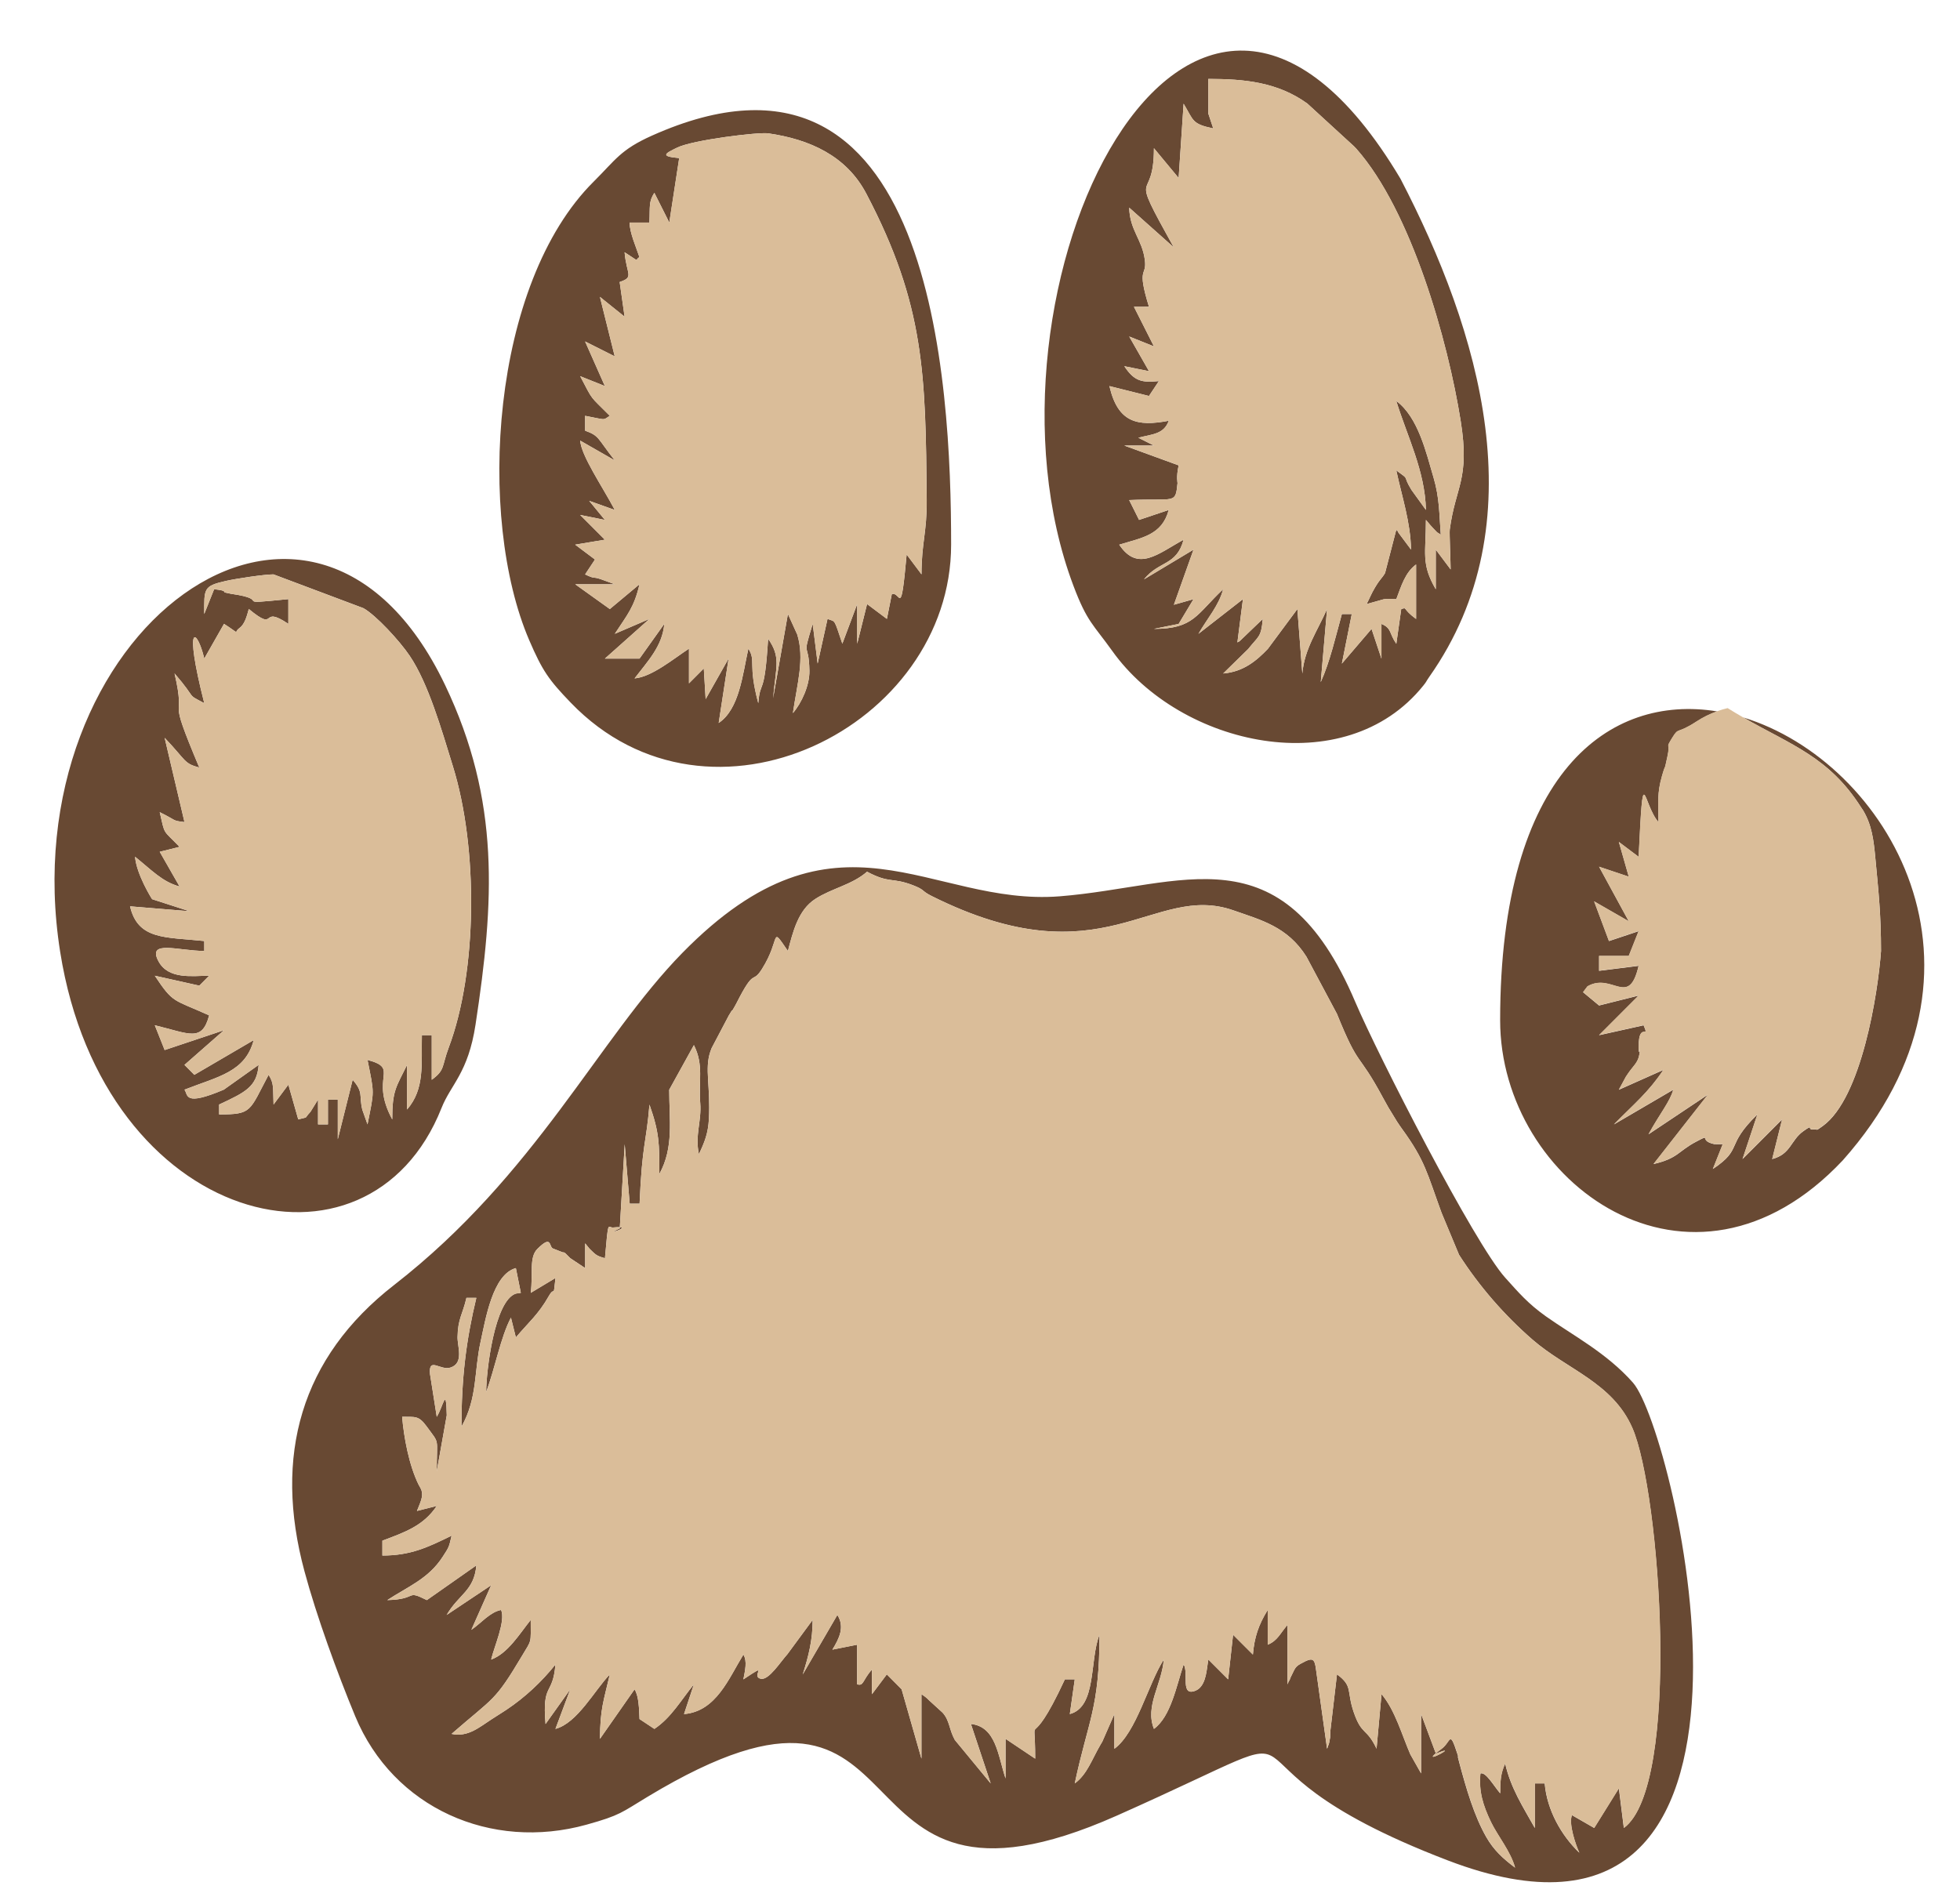
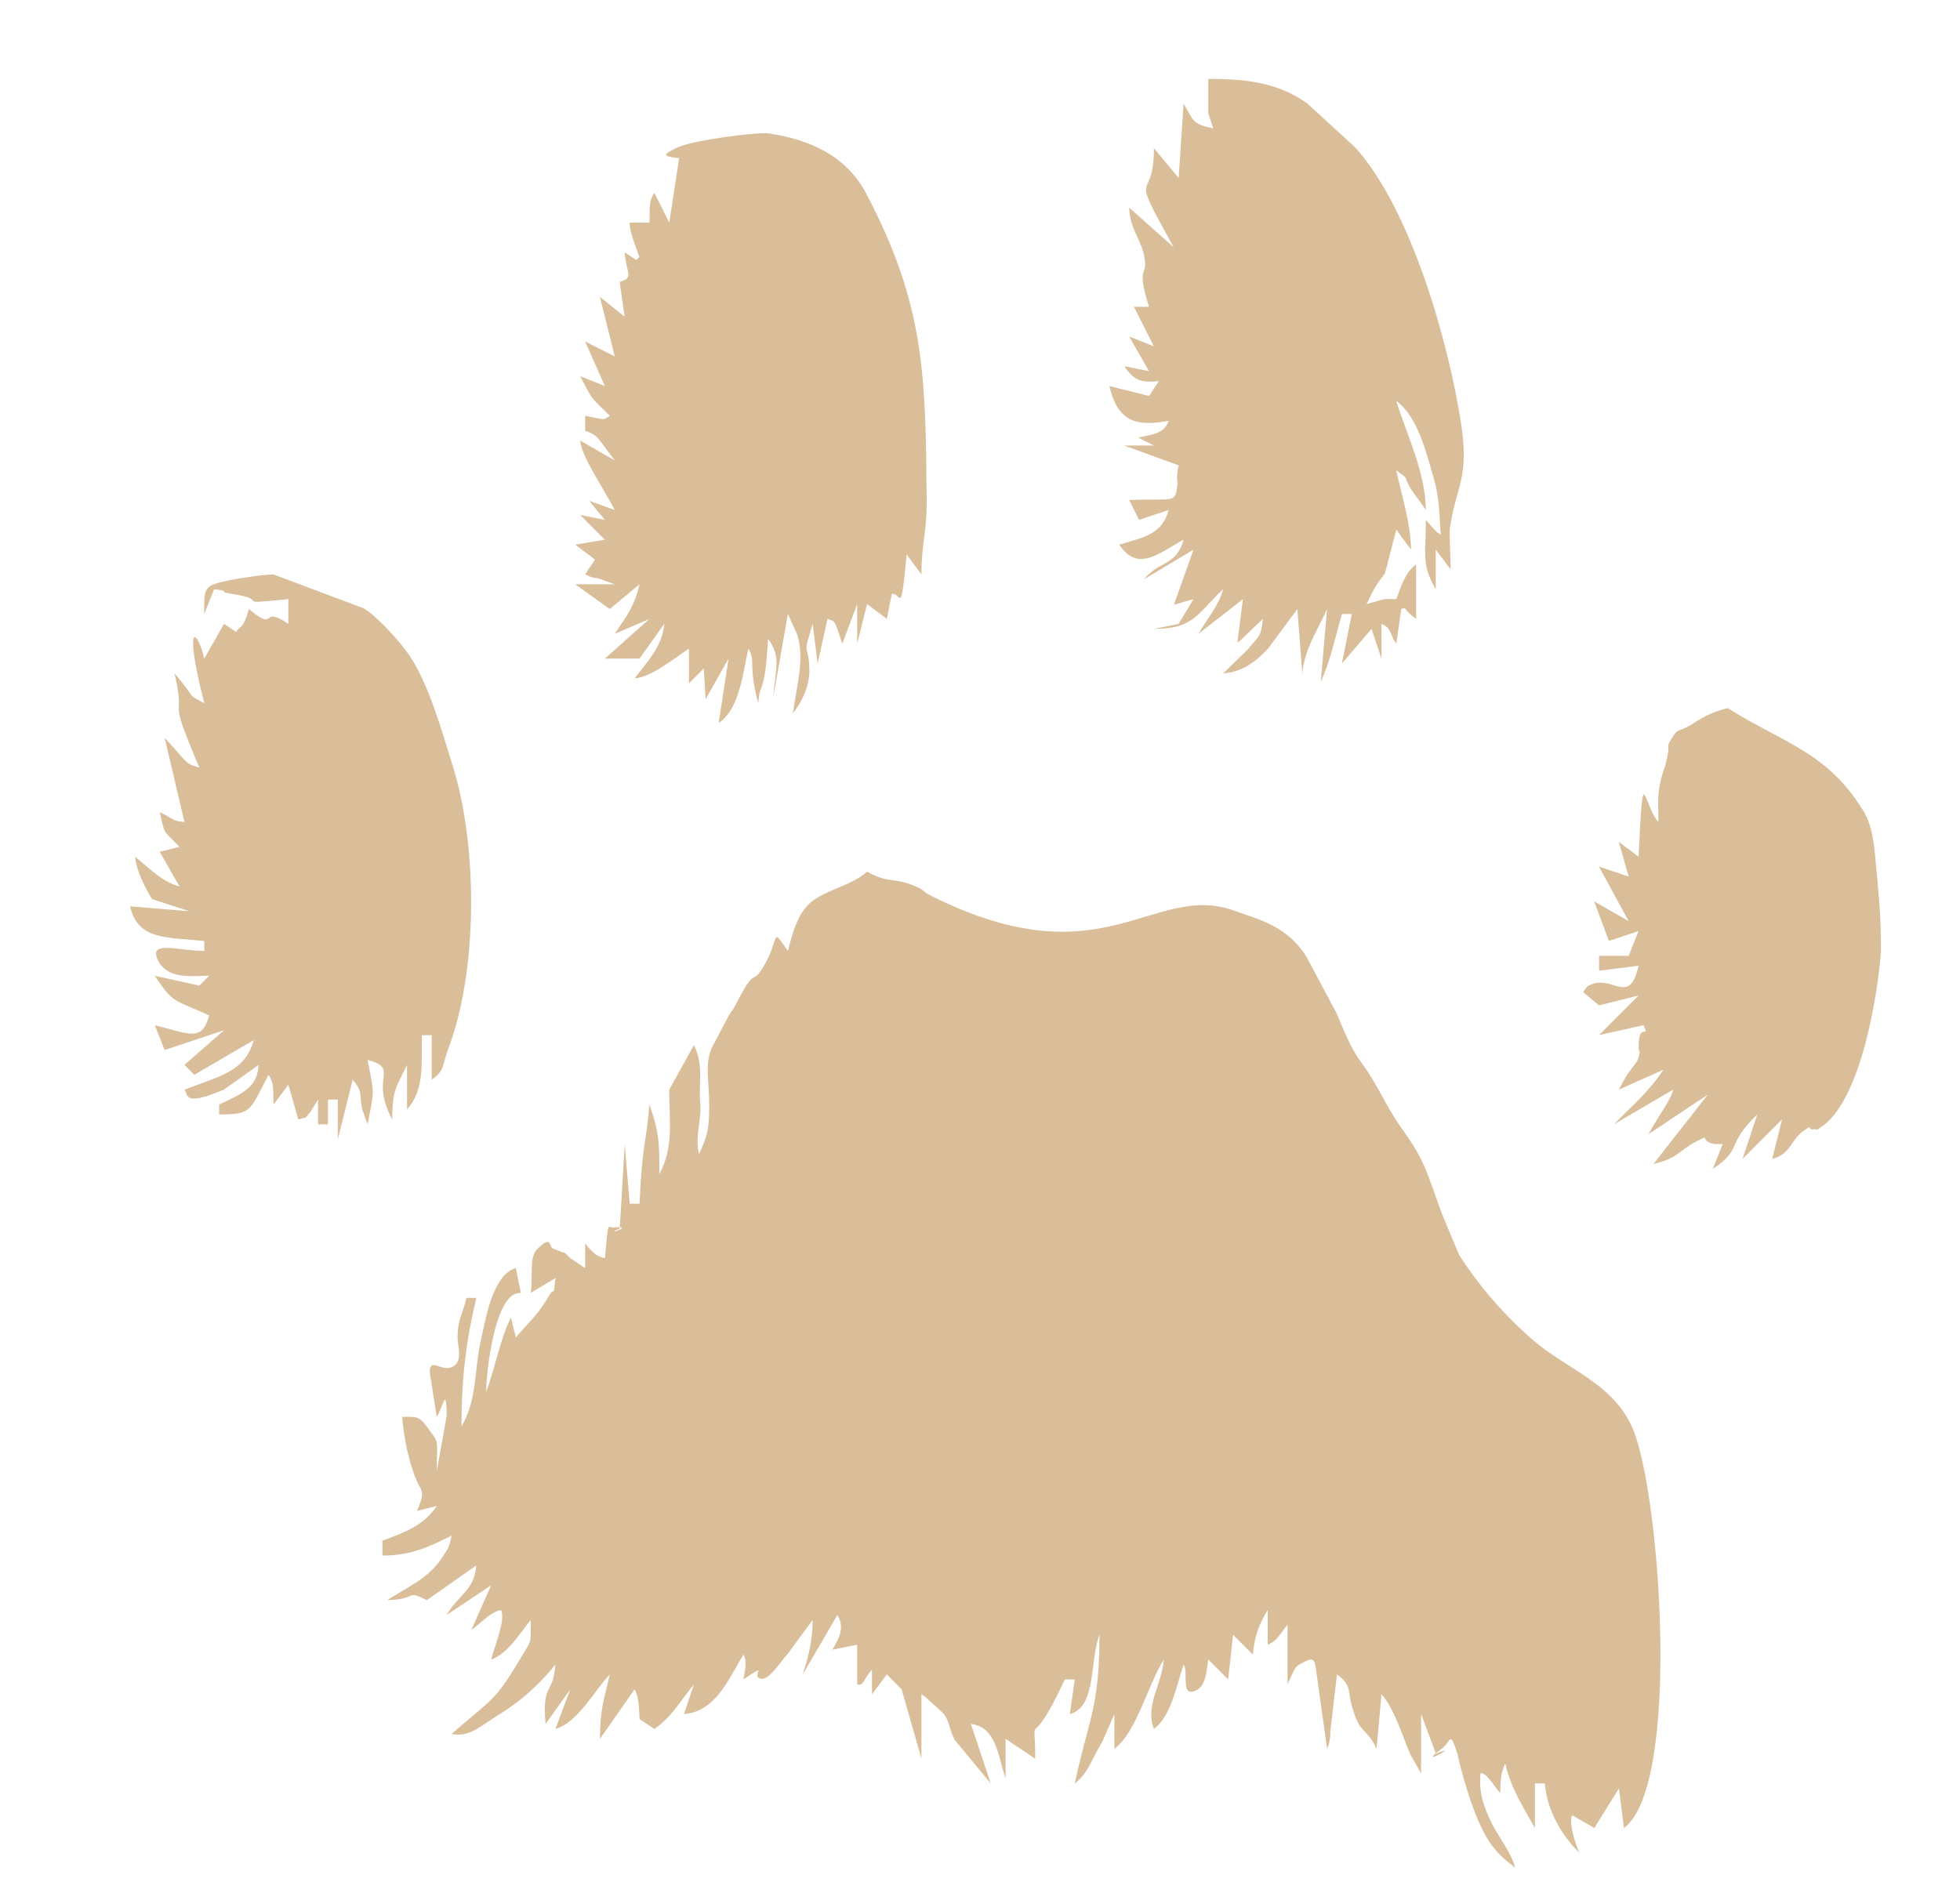
<svg xmlns="http://www.w3.org/2000/svg" version="1.1" id="Layer_1" x="0px" y="0px" width="54.875px" height="53px" viewBox="0 0 54.875 53" style="enable-background:new 0 0 54.875 53;" xml:space="preserve">
-   <path id="color2" style="fill:#684933;" d="M17.351,34.399l0.002-0.036C17.605,34.382,16.905,34.597,17.351,34.399z M45.72,38.72  c1.177,1.337,4.99,17.268-5.181,13.378c-7.603-2.908-2.292-4.36-9.271-1.255c-8.396,3.734-4.911-5.49-13.133-0.531  c-0.737,0.444-0.762,0.519-1.711,0.783c-2.674,0.745-5.413-0.467-6.478-3.033c-0.504-1.217-1.084-2.807-1.422-4.063  c-0.873-3.234-0.104-5.984,2.512-8.017c3.971-3.088,5.729-6.909,8.066-9.296c4.358-4.447,6.924-1.299,10.568-1.587  c3.438-0.272,6.206-1.907,8.273,2.956c0.639,1.503,3.337,6.768,4.2,7.725c0.375,0.416,0.634,0.722,1.138,1.081  C44.036,37.396,44.982,37.883,45.72,38.72z M45.701,39.988c-0.554-1.273-1.827-1.634-2.794-2.474  c-0.783-0.68-1.496-1.498-2.058-2.378l-0.489-1.174c-0.407-1.112-0.455-1.454-1.111-2.356c-0.018-0.023-0.041-0.058-0.058-0.082  c-0.091-0.13-0.067-0.102-0.162-0.254c-0.158-0.255-0.157-0.252-0.306-0.525c-0.723-1.346-0.656-0.784-1.292-2.354l-0.854-1.601  c-0.533-0.849-1.288-1.03-2.037-1.295c-2.269-0.802-3.64,2.002-8.454-0.403c-0.302-0.15-0.176-0.169-0.527-0.304  c-0.593-0.228-0.642-0.038-1.284-0.378c-0.426,0.371-0.983,0.461-1.452,0.765c-0.48,0.311-0.624,0.923-0.764,1.455  c-0.509-0.734-0.182-0.354-0.729,0.509c-0.279,0.44-0.19-0.078-0.712,0.956c-0.016,0.029-0.034,0.063-0.05,0.092  c-0.132,0.238,0-0.031-0.165,0.252l-0.479,0.91c-0.013,0.031-0.027,0.067-0.038,0.102c-0.163,0.494,0.01,0.95-0.039,1.889  c-0.022,0.392-0.117,0.638-0.28,0.98c-0.114-0.537,0.078-0.927,0.038-1.427c-0.051-0.615,0.104-1.071-0.178-1.627l-0.691,1.25  c0,0.837,0.134,1.619-0.276,2.358c0-0.841,0.002-1.156-0.277-1.942c-0.094,1.125-0.202,1.062-0.277,2.774H17.63l-0.14-1.664  l-0.136,2.322c-0.039-0.002-0.099,0-0.19,0.009c-0.146,0.014-0.129-0.271-0.227,0.86c-0.254-0.067-0.27-0.112-0.431-0.264  l-0.123-0.152v0.693l-0.416-0.277l-0.139-0.139c-0.02-0.01-0.057-0.04-0.063-0.021l-0.278-0.109  c-0.127-0.041-0.022-0.409-0.442,0.01c-0.235,0.234-0.117,0.686-0.185,1.229l0.692-0.416c-0.067,0.612-0.011,0.197-0.187,0.507  c-0.292,0.515-0.563,0.731-0.922,1.157l-0.138-0.554c-0.287,0.542-0.444,1.415-0.693,2.081c0-0.567,0.231-2.562,0.832-2.754  l0.138-0.021l-0.139-0.693c-0.653,0.175-0.852,1.451-0.988,2.063c-0.184,0.826-0.084,1.578-0.535,2.378  c0-1.368,0.131-2.421,0.416-3.607h-0.277c-0.107,0.465-0.241,0.584-0.249,1.097c-0.005,0.263,0.187,0.732-0.199,0.855  c-0.283,0.091-0.614-0.313-0.572,0.179l0.189,1.199c0.186-0.292,0.263-0.886,0.28-0.042l-0.28,1.567  c0-0.983,0.093-0.737-0.281-1.253c-0.228-0.314-0.321-0.265-0.688-0.272c0.047,0.562,0.188,1.348,0.463,1.905  c0.012,0.022,0.035,0.058,0.045,0.079c0.008,0.019,0.028,0.056,0.033,0.073c0.055,0.171-0.024,0.323-0.126,0.579l0.554-0.14  c-0.373,0.559-0.896,0.737-1.522,0.973v0.416c0.789,0,1.27-0.229,1.938-0.557c-0.078,0.336-0.069,0.311-0.246,0.586  c-0.397,0.62-0.975,0.84-1.555,1.219c0.876-0.021,0.496-0.304,1.108,0l1.385-0.972c-0.06,0.714-0.492,0.805-0.831,1.388l1.246-0.832  l-0.554,1.248c0.264-0.176,0.519-0.498,0.831-0.555c0.138,0.295-0.194,1.029-0.277,1.388c0.47-0.171,0.801-0.729,1.108-1.11  c0,0.679,0.036,0.537-0.243,1.005c-0.771,1.295-0.778,1.146-1.973,2.187c0.457,0.097,0.767-0.181,1.115-0.406l0.17-0.109  c0.141-0.092,0.143-0.089,0.253-0.163c0.514-0.343,0.979-0.776,1.37-1.265c-0.075,0.896-0.376,0.484-0.277,1.666l0.692-0.971  l-0.415,1.108c0.615-0.164,1.093-1.08,1.522-1.525c-0.175,0.752-0.268,0.955-0.276,1.804l0.969-1.387  c0.123,0.192,0.127,0.565,0.139,0.832l0.416,0.276c0.472-0.315,0.748-0.809,1.106-1.248l-0.276,0.833  c0.902-0.075,1.252-1.001,1.662-1.666c0.112,0.182,0.047,0.444,0,0.694c0.779-0.522,0.177-0.078,0.492-0.017  c0.224,0.042,0.549-0.479,0.741-0.689l0.706-0.959c0,0.561-0.109,0.993-0.277,1.526l0.969-1.665  c0.212,0.334,0.056,0.653-0.139,0.971l0.693-0.138v1.109c0.186,0.058,0.148-0.112,0.415-0.416v0.693l0.416-0.555l0.414,0.417  l0.555,1.942v-1.805c0.197,0.133,0.124,0.097,0.302,0.253l0.291,0.265c0.203,0.227,0.176,0.464,0.343,0.765l1.003,1.216  l-0.554-1.665c0.706,0.077,0.756,0.883,0.97,1.526v-1.11l0.83,0.556c0-1.573-0.231,0.073,0.831-2.221h0.277l-0.139,0.972  c0.761-0.203,0.547-1.511,0.831-2.221c0,2.07-0.319,2.398-0.692,4.163c0.346-0.254,0.473-0.66,0.719-1.083  c0.016-0.026,0.036-0.062,0.052-0.087l0.338-0.772v0.972c0.619-0.455,0.944-1.813,1.383-2.498c-0.058,0.711-0.532,1.298-0.275,1.941  c0.476-0.348,0.63-1.211,0.831-1.804c0.151,0.24-0.108,0.922,0.346,0.729c0.013-0.006,0.052-0.028,0.065-0.038  c0.229-0.177,0.232-0.567,0.281-0.829l0.554,0.555l0.138-1.249l0.555,0.555c0.041-0.481,0.155-0.829,0.415-1.248v0.972  c0.278-0.112,0.349-0.321,0.555-0.556v1.665c0.019-0.029,0.035-0.118,0.042-0.097c0.006,0.021,0.033-0.077,0.042-0.093  c0.126-0.245,0.111-0.289,0.283-0.386c0.429-0.239,0.388-0.115,0.467,0.426l0.273,1.954c0.018-0.029,0.031-0.114,0.034-0.095  c0.003,0.019,0.026-0.076,0.029-0.096c0.031-0.198,0.02-0.046,0.027-0.294l0.187-1.598c0.454,0.334,0.263,0.457,0.468,1.057  c0.226,0.662,0.359,0.429,0.64,1.025l0.139-1.527c0.376,0.434,0.578,1.163,0.808,1.688l0.3,0.531v-1.664l0.412,1.102  c-0.382,0.32,0.727-0.284,0.003,0.009L40.196,49.1c0.04-0.034,0.09-0.073,0.164-0.128c0.265-0.193,0.218-0.55,0.438,0.128  c0.146,0.453-0.07-0.22,0.057,0.255c0.191,0.718,0.415,1.491,0.756,2.087c0.21,0.368,0.465,0.599,0.806,0.858  c-0.12-0.449-0.483-0.885-0.671-1.271c-0.232-0.483-0.347-0.866-0.299-1.367c0.151-0.053,0.374,0.348,0.554,0.557  c0-0.313,0.007-0.555,0.139-0.833c0.16,0.692,0.492,1.198,0.831,1.804v-1.25h0.276c0.063,0.747,0.465,1.457,0.97,1.942  c-0.097-0.203-0.308-0.814-0.207-1.053l0.623,0.359l0.691-1.11l0.139,1.11C47.073,50.007,46.483,41.782,45.701,39.988z   M14.817,17.928c-1.478-3.439-1.071-9.986,1.805-12.843c0.619-0.616,0.75-0.892,1.626-1.285c7.899-3.539,8.381,6.973,8.381,11.451  c0,5.096-6.745,8.482-10.649,4.426C15.363,19.037,15.186,18.784,14.817,17.928z M17.212,16.361h-1.107l0.969,0.694l0.831-0.694  c-0.151,0.649-0.343,0.854-0.692,1.388l0.97-0.417l-1.246,1.11h0.969l0.693-0.972c-0.053,0.627-0.469,1.05-0.832,1.527  c0.483-0.041,1.096-0.554,1.523-0.833v0.972l0.415-0.417l0.052,0.858l0.642-1.136l-0.277,1.804c0.582-0.391,0.667-1.351,0.831-2.081  c0.222,0.35-0.02,0.418,0.277,1.526c0.056-0.685,0.173-0.124,0.276-1.804c0.36,0.521,0.222,0.753,0.139,1.666l0.415-2.359  l0.263,0.579c0.206,0.682-0.001,1.356-0.123,2.196c0.24-0.277,0.47-0.776,0.462-1.187c-0.018-0.881-0.221-0.28,0.092-1.311  l0.139,1.111l0.276-1.25c0.229,0.093,0.169-0.039,0.415,0.694L24,16.915v1.11l0.276-1.11l0.555,0.416l0.138-0.694  c0.248-0.087,0.247,0.734,0.415-1.109l0.416,0.555c0-0.888,0.153-1.167,0.146-2.085c-0.032-3.517-0.052-5.452-1.692-8.576  c-0.557-1.058-1.581-1.52-2.746-1.688c-0.265-0.039-2.103,0.182-2.55,0.4c-0.335,0.163-0.494,0.245,0.058,0.293l-0.277,1.805  L18.32,5.399c-0.163,0.256-0.118,0.375-0.139,0.833h-0.554c0,0.282,0.184,0.691,0.276,0.971c-0.158,0.07,0.075,0.176-0.416-0.139  c0.053,0.626,0.277,0.693-0.138,0.833l0.138,0.971l-0.691-0.555l0.415,1.666l-0.83-0.417l0.554,1.249l-0.692-0.277  c0.379,0.718,0.243,0.52,0.83,1.11c-0.213,0.132-0.071,0.116-0.691,0v0.416c0.403,0.146,0.333,0.2,0.83,0.833l-0.969-0.555  c0.036,0.437,0.616,1.273,0.969,1.942l-0.716-0.255l0.439,0.534l-0.692-0.139l0.692,0.693l-0.831,0.139l0.554,0.416l-0.276,0.417  c0.294,0.141,0.196,0.055,0.425,0.129L17.212,16.361z M30.052,16.4c-3.073-8.164,3.204-21.396,9.157-11.396  c2.214,4.262,3.845,9.635,0.808,13.948c-0.102,0.146-0.067,0.123-0.169,0.248c-2.189,2.726-6.803,1.703-8.71-0.975  C30.606,17.48,30.437,17.421,30.052,16.4z M32.445,10.672l-0.277,0.417l-1.107-0.277c0.236,1.018,0.77,1.14,1.661,0.971  c-0.138,0.382-0.462,0.373-0.851,0.475l0.436,0.219h-0.83l1.522,0.555c-0.073,0.346-0.029,0.474-0.031,0.498  c-0.063,0.599-0.049,0.418-1.354,0.474l0.277,0.555l0.83-0.278c-0.189,0.709-0.756,0.777-1.385,0.972  c0.524,0.783,1.096,0.244,1.801-0.139c-0.195,0.735-0.688,0.585-1.108,1.11l1.386-0.832l-0.549,1.543l0.549-0.156l-0.416,0.693  l-0.692,0.139c1.121,0,1.192-0.411,1.938-1.11c-0.122,0.461-0.443,0.815-0.692,1.249l1.246-0.971l-0.155,1.21  c0.014-0.009,0.049-0.025,0.062-0.034l0.648-0.622c-0.044,0.527-0.124,0.479-0.407,0.841l-0.701,0.686  c0.573-0.048,0.94-0.365,1.251-0.69l0.826-1.114l0.139,1.804c0.057-0.683,0.421-1.191,0.692-1.804L36.978,19.1  c0.261-0.58,0.417-1.278,0.591-1.905h0.277l-0.277,1.388l0.831-0.972l0.277,0.833v-0.972c0.292,0.119,0.211,0.261,0.416,0.556  l0.138-0.972c0.181-0.056,0.016-0.016,0.416,0.277v-1.526c-0.305,0.223-0.413,0.598-0.554,0.971l-0.289-0.005  c-0.013,0.001-0.053,0.006-0.067,0.009l-0.476,0.134c0.083-0.156,0.128-0.284,0.233-0.46c0.164-0.274,0.182-0.238,0.284-0.409  l0.314-1.211c0.021,0.025,0.05,0.034,0.059,0.079l0.355,0.476c-0.017-0.777-0.249-1.454-0.414-2.22  c0.417,0.306,0.148,0.095,0.424,0.546l0.406,0.563c-0.024-1.1-0.525-2.061-0.83-3.052c0.614,0.452,0.839,1.454,1.044,2.147  c0.168,0.566,0.159,1.034,0.202,1.599c-0.183-0.133-0.006,0.031-0.224-0.193c-0.016-0.017-0.05-0.056-0.065-0.072l-0.127-0.15  c0,0.929-0.141,1.23,0.276,1.942v-1.11l0.416,0.555c0-0.207-0.037-1.017-0.025-1.114c0.162-1.226,0.568-1.393,0.307-3.041  c-0.357-2.244-1.379-5.883-2.924-7.628c-0.019-0.021-0.048-0.05-0.068-0.07L36.602,2.9c-0.83-0.6-1.763-0.69-2.772-0.69v0.971  l0.138,0.416c-0.604-0.128-0.543-0.215-0.83-0.693l-0.139,2.081L32.307,4.15c0,1.657-0.763,0.403,0.554,2.775l-1.246-1.11  c0.015,0.634,0.363,0.887,0.438,1.464c0.062,0.484-0.241,0.158,0.115,1.311l-0.42,0.002L32.307,9.7l-0.692-0.277l0.554,0.971  l-0.691-0.139C31.763,10.686,31.978,10.717,32.445,10.672z M1.685,26.658C0.264,17.702,8.734,11.38,12.46,19.18  c1.555,3.256,1.376,6.08,0.854,9.51c-0.206,1.357-0.69,1.673-0.952,2.336C10.312,36.199,2.905,34.343,1.685,26.658z M8.35,31.347  c0.317-0.085,0.139,0.002,0.342-0.212l0.212-0.343v0.694h0.277v-0.694h0.276v1.11l0.416-1.665c0.311,0.358,0.173,0.427,0.27,0.837  l0.146,0.412c0.193-0.971,0.193-0.835,0-1.805c0.927,0.248,0.044,0.457,0.693,1.665c0-0.813,0.108-0.9,0.415-1.526v1.249  c0.503-0.579,0.396-1.275,0.415-2.082h0.276v1.25c0.381-0.28,0.273-0.368,0.478-0.91c0.798-2.123,0.827-5.569,0.114-7.87  c-0.322-1.042-0.687-2.317-1.208-3.091c-0.284-0.423-0.953-1.146-1.298-1.336l-2.517-0.946c-0.255,0-1.04,0.117-1.339,0.185  c-0.629,0.143-0.6,0.214-0.6,0.925L5.995,16.5c0.396,0.043,0.232,0.076,0.312,0.094l0.162,0.034c1.21,0.174-0.079,0.317,1.604,0.149  v0.693c-0.825-0.553-0.274,0.273-1.107-0.416c-0.059,0.22-0.121,0.436-0.268,0.539c-0.171,0.122,0.063,0.188-0.426-0.123  l-0.553,0.972c-0.195-0.838-0.595-1.089,0,1.249c-0.535-0.284-0.169-0.064-0.832-0.833c0.349,1.498-0.262,0.366,0.693,2.636  c-0.439-0.118-0.352-0.183-0.97-0.833l0.555,2.359c-0.352-0.039-0.205-0.037-0.693-0.277c0.153,0.658,0.07,0.471,0.555,0.971  l-0.555,0.139l0.555,0.971c-0.479-0.127-0.782-0.46-1.246-0.833c0.041,0.499,0.47,1.182,0.479,1.189l1.044,0.337L3.641,25.38  c0.221,0.95,1.002,0.857,2.078,0.971v0.278c-0.716,0-1.607-0.321-1.283,0.287c0.277,0.521,0.956,0.41,1.421,0.406L5.58,27.601  l-1.246-0.278c0.521,0.781,0.497,0.649,1.522,1.11c-0.201,0.756-0.544,0.514-1.522,0.277l0.276,0.694l1.661-0.555L5.165,29.82  l0.276,0.278l1.662-0.972c-0.239,0.897-0.989,1.016-1.938,1.388c0.108,0.149-0.027,0.477,1.102-0.001l0.975-0.693  c-0.05,0.61-0.358,0.76-1.107,1.11v0.277c0.927,0,0.84-0.084,1.385-1.109c0.162,0.256,0.118,0.375,0.139,0.832l0.415-0.556  L8.35,31.347z M48.805,20.09c1.345,0.774,2.403,1.106,3.301,2.519c0.016,0.025,0.04,0.057,0.056,0.083  c0.245,0.41,0.296,0.832,0.342,1.323c0.091,0.963,0.16,1.594,0.16,2.615c-0.085,1.188-0.545,4.116-1.629,4.901  c-0.231,0.168-0.126,0.08-0.253,0.097c-0.211,0.03,0.02-0.174-0.294,0.05c-0.357,0.254-0.344,0.64-0.871,0.78l0.277-1.11  l-1.107,1.11l0.415-1.249c-0.921,0.896-0.382,0.947-1.246,1.527l0.276-0.694l-0.235-0.002c-0.467-0.101-0.05-0.309-0.507-0.07  c-0.511,0.268-0.503,0.466-1.195,0.627l1.521-1.942l-1.661,1.109c0.306-0.563,0.604-0.916,0.692-1.248l-1.661,0.972  c0.58-0.59,0.959-0.891,1.385-1.527l-1.247,0.556l0.196-0.363c0.016-0.026,0.04-0.061,0.057-0.085  c0.149-0.222,0.288-0.309,0.323-0.55c0.062-0.4-0.021,0.204-0.021-0.219c0.002-0.706,0.319-0.175,0.138-0.588l-1.247,0.277  l1.107-1.109l-1.107,0.277l-0.448-0.372l0.124-0.164c0.697-0.399,1.155,0.618,1.432-0.574l-1.107,0.139V26.77h0.831l0.276-0.694  l-0.83,0.277l-0.415-1.11l0.969,0.556l-0.831-1.527l0.831,0.278l-0.277-0.972l0.554,0.417c0.136-2.816,0.104-1.49,0.555-0.971  c0-0.57-0.042-0.799,0.098-1.29c0.124-0.435,0.044-0.041,0.152-0.544c0.096-0.434-0.077-0.182,0.146-0.545  c0.178-0.288,0.114-0.077,0.663-0.435c0.188-0.123,0.379-0.217,0.583-0.289C45.061,19.428,42,21.622,42,28.571  c0,4.552,5.345,8.436,9.592,3.923C56.332,27.161,52.842,21.324,48.805,20.09z" />
  <path id="color1" style="fill:#DABD99;" d="M40.196,49.1l0.003,0.009C40.923,48.815,39.814,49.42,40.196,49.1z M42.907,37.515  c-0.783-0.68-1.496-1.498-2.058-2.378l-0.489-1.174c-0.407-1.112-0.455-1.454-1.111-2.356c-0.018-0.023-0.041-0.058-0.058-0.082  c-0.091-0.13-0.067-0.102-0.162-0.254c-0.158-0.255-0.157-0.252-0.306-0.525C38,29.4,38.067,29.962,37.431,28.392l-0.854-1.601  c-0.533-0.849-1.288-1.03-2.037-1.295c-2.269-0.802-3.64,2.002-8.454-0.403c-0.302-0.15-0.176-0.169-0.527-0.304  c-0.593-0.228-0.642-0.038-1.284-0.378c-0.426,0.371-0.983,0.461-1.452,0.765c-0.48,0.311-0.624,0.923-0.764,1.455  c-0.509-0.734-0.182-0.354-0.729,0.509c-0.279,0.44-0.19-0.078-0.712,0.956c-0.016,0.029-0.034,0.063-0.05,0.092  c-0.132,0.238,0-0.031-0.165,0.252l-0.479,0.91c-0.013,0.031-0.027,0.067-0.038,0.102c-0.163,0.494,0.01,0.95-0.039,1.889  c-0.022,0.392-0.117,0.638-0.28,0.98c-0.114-0.537,0.078-0.927,0.038-1.427c-0.051-0.615,0.104-1.071-0.178-1.627l-0.691,1.25  c0,0.837,0.134,1.619-0.276,2.358c0-0.841,0.002-1.156-0.277-1.942c-0.094,1.125-0.202,1.062-0.277,2.774H17.63l-0.14-1.664  l-0.136,2.322c0.253,0.019-0.447,0.233-0.002,0.036l0.002-0.036c-0.039-0.002-0.099,0-0.19,0.009  c-0.146,0.014-0.129-0.271-0.227,0.86c-0.254-0.067-0.27-0.112-0.431-0.264l-0.123-0.152v0.693l-0.416-0.277l-0.139-0.139  c-0.02-0.01-0.057-0.04-0.063-0.021l-0.278-0.109c-0.127-0.041-0.022-0.409-0.442,0.01c-0.235,0.234-0.117,0.686-0.185,1.229  l0.692-0.416c-0.067,0.612-0.011,0.197-0.187,0.507c-0.292,0.515-0.563,0.731-0.922,1.157l-0.138-0.554  c-0.287,0.542-0.444,1.415-0.693,2.081c0-0.567,0.231-2.562,0.832-2.754l0.138-0.021l-0.139-0.693  c-0.653,0.175-0.852,1.451-0.988,2.063c-0.184,0.826-0.084,1.578-0.535,2.378c0-1.368,0.131-2.421,0.416-3.607h-0.277  c-0.107,0.465-0.241,0.584-0.249,1.097c-0.005,0.263,0.187,0.732-0.199,0.855c-0.283,0.091-0.614-0.313-0.572,0.179l0.189,1.199  c0.186-0.292,0.263-0.886,0.28-0.042l-0.28,1.567c0-0.983,0.093-0.737-0.281-1.253c-0.228-0.314-0.321-0.265-0.688-0.272  c0.047,0.562,0.188,1.348,0.463,1.905c0.012,0.022,0.035,0.058,0.045,0.079c0.008,0.019,0.028,0.056,0.033,0.073  c0.055,0.171-0.024,0.323-0.126,0.579l0.554-0.14c-0.373,0.559-0.896,0.737-1.522,0.973v0.416c0.789,0,1.27-0.229,1.938-0.557  c-0.078,0.336-0.069,0.311-0.246,0.586c-0.397,0.62-0.975,0.84-1.555,1.219c0.876-0.021,0.496-0.304,1.108,0l1.385-0.972  c-0.06,0.714-0.492,0.805-0.831,1.388l1.246-0.832l-0.554,1.248c0.264-0.176,0.519-0.498,0.831-0.555  c0.138,0.295-0.194,1.029-0.277,1.388c0.47-0.171,0.801-0.729,1.108-1.11c0,0.679,0.036,0.537-0.243,1.005  c-0.771,1.295-0.778,1.146-1.973,2.187c0.457,0.097,0.767-0.181,1.115-0.406l0.17-0.109c0.141-0.092,0.143-0.089,0.253-0.163  c0.514-0.343,0.979-0.776,1.37-1.265c-0.075,0.896-0.376,0.484-0.277,1.666l0.692-0.971l-0.415,1.108  c0.615-0.164,1.093-1.08,1.522-1.525c-0.175,0.752-0.268,0.955-0.276,1.804l0.969-1.387c0.123,0.192,0.127,0.565,0.139,0.832  l0.416,0.276c0.472-0.315,0.748-0.809,1.106-1.248L19.151,48c0.902-0.075,1.252-1.001,1.662-1.666c0.112,0.182,0.047,0.444,0,0.694  c0.779-0.522,0.177-0.078,0.492-0.017c0.224,0.042,0.549-0.479,0.741-0.689l0.706-0.959c0,0.561-0.109,0.993-0.277,1.526  l0.969-1.665c0.212,0.334,0.056,0.653-0.139,0.971l0.693-0.138v1.109c0.186,0.058,0.148-0.112,0.415-0.416v0.693l0.416-0.555  l0.414,0.417l0.555,1.942v-1.805c0.197,0.133,0.124,0.097,0.302,0.253l0.291,0.265c0.203,0.227,0.176,0.464,0.343,0.765l1.003,1.216  l-0.554-1.665c0.706,0.077,0.756,0.883,0.97,1.526v-1.11l0.83,0.556c0-1.573-0.231,0.073,0.831-2.221h0.277l-0.139,0.972  c0.761-0.203,0.547-1.511,0.831-2.221c0,2.07-0.319,2.398-0.692,4.163c0.346-0.254,0.473-0.66,0.719-1.083  c0.016-0.026,0.036-0.062,0.052-0.087l0.338-0.772v0.972c0.619-0.455,0.944-1.813,1.383-2.498c-0.058,0.711-0.532,1.298-0.275,1.941  c0.476-0.348,0.63-1.211,0.831-1.804c0.151,0.24-0.108,0.922,0.346,0.729c0.013-0.006,0.052-0.028,0.065-0.038  c0.229-0.177,0.232-0.567,0.281-0.829l0.554,0.555l0.138-1.249l0.555,0.555c0.041-0.481,0.155-0.829,0.415-1.248v0.972  c0.278-0.112,0.349-0.321,0.555-0.556v1.665c0.019-0.029,0.035-0.118,0.042-0.097c0.006,0.021,0.033-0.077,0.042-0.093  c0.126-0.245,0.111-0.289,0.283-0.386c0.429-0.239,0.388-0.115,0.467,0.426l0.273,1.954c0.018-0.029,0.031-0.114,0.034-0.095  c0.003,0.019,0.026-0.076,0.029-0.096c0.031-0.198,0.02-0.046,0.027-0.294l0.187-1.598c0.454,0.334,0.263,0.457,0.468,1.057  c0.226,0.662,0.359,0.429,0.64,1.025l0.139-1.527c0.376,0.434,0.578,1.163,0.808,1.688l0.3,0.531v-1.664l0.412,1.102  c0.04-0.034,0.09-0.073,0.164-0.128c0.265-0.193,0.218-0.55,0.438,0.128c0.146,0.453-0.07-0.22,0.057,0.255  c0.191,0.718,0.415,1.491,0.756,2.087c0.21,0.368,0.465,0.599,0.806,0.858c-0.12-0.449-0.483-0.885-0.671-1.271  c-0.232-0.483-0.347-0.866-0.299-1.367c0.151-0.053,0.374,0.348,0.554,0.557c0-0.313,0.007-0.555,0.139-0.833  c0.16,0.692,0.492,1.198,0.831,1.804V49.94h0.276c0.063,0.747,0.465,1.457,0.97,1.942c-0.097-0.203-0.308-0.814-0.207-1.053  l0.623,0.359l0.691-1.11l0.139,1.11c1.611-1.183,1.021-9.407,0.239-11.201C45.147,38.715,43.874,38.354,42.907,37.515z   M17.073,17.055l0.831-0.694c-0.151,0.649-0.343,0.854-0.692,1.388l0.97-0.417l-1.246,1.11h0.969l0.693-0.972  c-0.053,0.627-0.469,1.05-0.832,1.527c0.483-0.041,1.096-0.554,1.523-0.833v0.972l0.415-0.417l0.052,0.858l0.642-1.136l-0.277,1.804  c0.582-0.391,0.667-1.351,0.831-2.081c0.222,0.35-0.02,0.418,0.277,1.526c0.056-0.685,0.173-0.124,0.276-1.804  c0.36,0.521,0.222,0.753,0.139,1.666l0.415-2.359l0.263,0.579c0.206,0.682-0.001,1.356-0.123,2.196  c0.24-0.277,0.47-0.776,0.462-1.187c-0.018-0.881-0.221-0.28,0.092-1.311l0.139,1.111l0.276-1.25  c0.229,0.093,0.169-0.039,0.415,0.694l0.416-1.11v1.11l0.276-1.11l0.555,0.416l0.138-0.694c0.248-0.087,0.247,0.734,0.415-1.109  l0.416,0.555c0-0.888,0.153-1.167,0.146-2.085c-0.032-3.517-0.052-5.452-1.692-8.576c-0.557-1.058-1.581-1.52-2.746-1.688  c-0.265-0.039-2.103,0.182-2.55,0.4c-0.335,0.163-0.494,0.245,0.058,0.293l-0.277,1.805L18.32,5.399  c-0.163,0.256-0.118,0.375-0.139,0.833h-0.554c0,0.282,0.184,0.691,0.276,0.971c-0.158,0.07,0.075,0.176-0.416-0.139  c0.053,0.626,0.277,0.693-0.138,0.833l0.138,0.971l-0.691-0.555l0.415,1.666l-0.83-0.417l0.554,1.249l-0.692-0.277  c0.379,0.718,0.243,0.52,0.83,1.11c-0.213,0.132-0.071,0.116-0.691,0v0.416c0.403,0.146,0.333,0.2,0.83,0.833l-0.969-0.555  c0.036,0.437,0.616,1.273,0.969,1.942l-0.716-0.255l0.439,0.534l-0.692-0.139l0.692,0.693l-0.831,0.139l0.554,0.416l-0.276,0.417  c0.294,0.141,0.196,0.055,0.425,0.129l0.405,0.148h-1.107L17.073,17.055z M31.061,10.811c0.236,1.018,0.77,1.14,1.661,0.971  c-0.138,0.382-0.462,0.373-0.851,0.475l0.436,0.219h-0.83l1.522,0.555c-0.073,0.346-0.029,0.474-0.031,0.498  c-0.063,0.599-0.049,0.418-1.354,0.474l0.277,0.555l0.83-0.278c-0.189,0.709-0.756,0.777-1.385,0.972  c0.524,0.783,1.096,0.244,1.801-0.139c-0.195,0.735-0.688,0.585-1.108,1.11l1.386-0.832l-0.549,1.543l0.549-0.156l-0.416,0.693  l-0.692,0.139c1.121,0,1.192-0.411,1.938-1.11c-0.122,0.461-0.443,0.815-0.692,1.249l1.246-0.971l-0.155,1.21  c0.014-0.009,0.049-0.025,0.062-0.034l0.648-0.622c-0.044,0.527-0.124,0.479-0.407,0.841l-0.701,0.686  c0.573-0.048,0.94-0.365,1.251-0.69l0.826-1.114l0.139,1.804c0.057-0.683,0.421-1.191,0.692-1.804l-0.176,2.044  c0.261-0.58,0.417-1.278,0.591-1.905h0.277l-0.277,1.388L38.4,17.61l0.277,0.833v-0.972c0.292,0.119,0.211,0.261,0.416,0.556  l0.138-0.972c0.181-0.056,0.016-0.016,0.416,0.277v-1.526c-0.305,0.223-0.413,0.598-0.554,0.971l-0.289-0.005  c-0.013,0.001-0.053,0.006-0.067,0.009l-0.476,0.134c0.083-0.156,0.128-0.284,0.233-0.46c0.164-0.274,0.182-0.238,0.284-0.409  l0.314-1.211c0.021,0.025,0.05,0.034,0.059,0.079l0.355,0.476c-0.017-0.777-0.249-1.454-0.414-2.22  c0.417,0.306,0.148,0.095,0.424,0.546l0.406,0.563c-0.024-1.1-0.525-2.061-0.83-3.052c0.614,0.452,0.839,1.454,1.044,2.147  c0.168,0.566,0.159,1.034,0.202,1.599c-0.183-0.133-0.006,0.031-0.224-0.193c-0.016-0.017-0.05-0.056-0.065-0.072l-0.127-0.15  c0,0.929-0.141,1.23,0.276,1.942v-1.11l0.416,0.555c0-0.207-0.037-1.017-0.025-1.114c0.162-1.226,0.568-1.393,0.307-3.041  c-0.357-2.244-1.379-5.883-2.924-7.628c-0.019-0.021-0.048-0.05-0.068-0.07l-1.302-1.193c-0.83-0.6-1.763-0.69-2.772-0.69V3.18  l0.138,0.416c-0.604-0.128-0.543-0.215-0.83-0.693l-0.139,2.081L32.307,4.15c0,1.657-0.763,0.403,0.554,2.775l-1.246-1.11  c0.015,0.634,0.363,0.887,0.438,1.464c0.062,0.484-0.241,0.158,0.115,1.311l-0.42,0.002L32.307,9.7l-0.692-0.277l0.554,0.971  l-0.691-0.139c0.286,0.43,0.501,0.461,0.969,0.416l-0.277,0.417L31.061,10.811z M10.981,31.347c0-0.813,0.108-0.9,0.415-1.526v1.249  c0.503-0.579,0.396-1.275,0.415-2.082h0.276v1.25c0.381-0.28,0.273-0.368,0.478-0.91c0.798-2.123,0.827-5.569,0.114-7.87  c-0.322-1.042-0.687-2.317-1.208-3.091c-0.284-0.423-0.953-1.146-1.298-1.336l-2.517-0.946c-0.255,0-1.04,0.117-1.339,0.185  c-0.629,0.143-0.6,0.214-0.6,0.925L5.995,16.5c0.396,0.043,0.232,0.076,0.312,0.094l0.162,0.034c1.21,0.174-0.079,0.317,1.604,0.149  v0.693c-0.825-0.553-0.274,0.273-1.107-0.416c-0.059,0.22-0.121,0.436-0.268,0.539c-0.171,0.122,0.063,0.188-0.426-0.123  l-0.553,0.972c-0.195-0.838-0.595-1.089,0,1.249c-0.535-0.284-0.169-0.064-0.832-0.833c0.349,1.498-0.262,0.366,0.693,2.636  c-0.439-0.118-0.352-0.183-0.97-0.833l0.555,2.359c-0.352-0.039-0.205-0.037-0.693-0.277c0.153,0.658,0.07,0.471,0.555,0.971  l-0.555,0.139l0.555,0.971c-0.479-0.127-0.782-0.46-1.246-0.833c0.041,0.499,0.47,1.182,0.479,1.189l1.044,0.337L3.641,25.38  c0.221,0.95,1.002,0.857,2.078,0.971v0.278c-0.716,0-1.607-0.321-1.283,0.287c0.277,0.521,0.956,0.41,1.421,0.406L5.58,27.601  l-1.246-0.278c0.521,0.781,0.497,0.649,1.522,1.11c-0.201,0.756-0.544,0.514-1.522,0.277l0.276,0.694l1.661-0.555L5.165,29.82  l0.276,0.278l1.662-0.972c-0.239,0.897-0.989,1.016-1.938,1.388c0.108,0.149-0.027,0.477,1.102-0.001l0.975-0.693  c-0.05,0.61-0.358,0.76-1.107,1.11v0.277c0.927,0,0.84-0.084,1.385-1.109c0.162,0.256,0.118,0.375,0.139,0.832l0.415-0.556  l0.277,0.972c0.317-0.085,0.139,0.002,0.342-0.212l0.212-0.343v0.694h0.277v-0.694h0.276v1.11l0.416-1.665  c0.311,0.358,0.173,0.427,0.27,0.837l0.146,0.412c0.193-0.971,0.193-0.835,0-1.805C11.215,29.93,10.332,30.139,10.981,31.347z   M52.503,24.014c-0.046-0.491-0.097-0.913-0.342-1.323c-0.016-0.025-0.04-0.057-0.056-0.083c-0.897-1.412-1.956-1.745-3.301-2.519  c-0.142-0.082-0.286-0.167-0.435-0.26c-0.104,0.024-0.2,0.055-0.296,0.088c-0.204,0.072-0.396,0.167-0.583,0.289  c-0.549,0.358-0.485,0.147-0.663,0.435c-0.224,0.363-0.051,0.111-0.146,0.545c-0.108,0.503-0.028,0.109-0.152,0.544  c-0.14,0.491-0.098,0.72-0.098,1.29c-0.45-0.519-0.419-1.845-0.555,0.971l-0.554-0.417l0.277,0.972l-0.831-0.278l0.831,1.527  l-0.969-0.556l0.415,1.11l0.83-0.277l-0.276,0.694H44.77v0.416l1.107-0.139c-0.276,1.192-0.734,0.174-1.432,0.574l-0.124,0.164  l0.448,0.372l1.107-0.277l-1.107,1.109l1.247-0.277c0.182,0.413-0.136-0.118-0.138,0.588c-0.001,0.423,0.082-0.182,0.021,0.219  c-0.035,0.241-0.174,0.328-0.323,0.55c-0.017,0.024-0.041,0.059-0.057,0.085l-0.196,0.363l1.247-0.556  c-0.426,0.637-0.805,0.938-1.385,1.527l1.661-0.972c-0.088,0.332-0.387,0.685-0.692,1.248l1.661-1.109l-1.521,1.942  c0.692-0.161,0.685-0.359,1.195-0.627c0.457-0.238,0.04-0.03,0.507,0.07l0.235,0.002l-0.276,0.694  c0.864-0.58,0.325-0.632,1.246-1.527l-0.415,1.249l1.107-1.11l-0.277,1.11c0.527-0.141,0.514-0.526,0.871-0.78  c0.313-0.224,0.083-0.02,0.294-0.05c0.127-0.017,0.021,0.071,0.253-0.097c1.084-0.785,1.544-3.713,1.629-4.901  C52.663,25.608,52.594,24.977,52.503,24.014z" />
</svg>